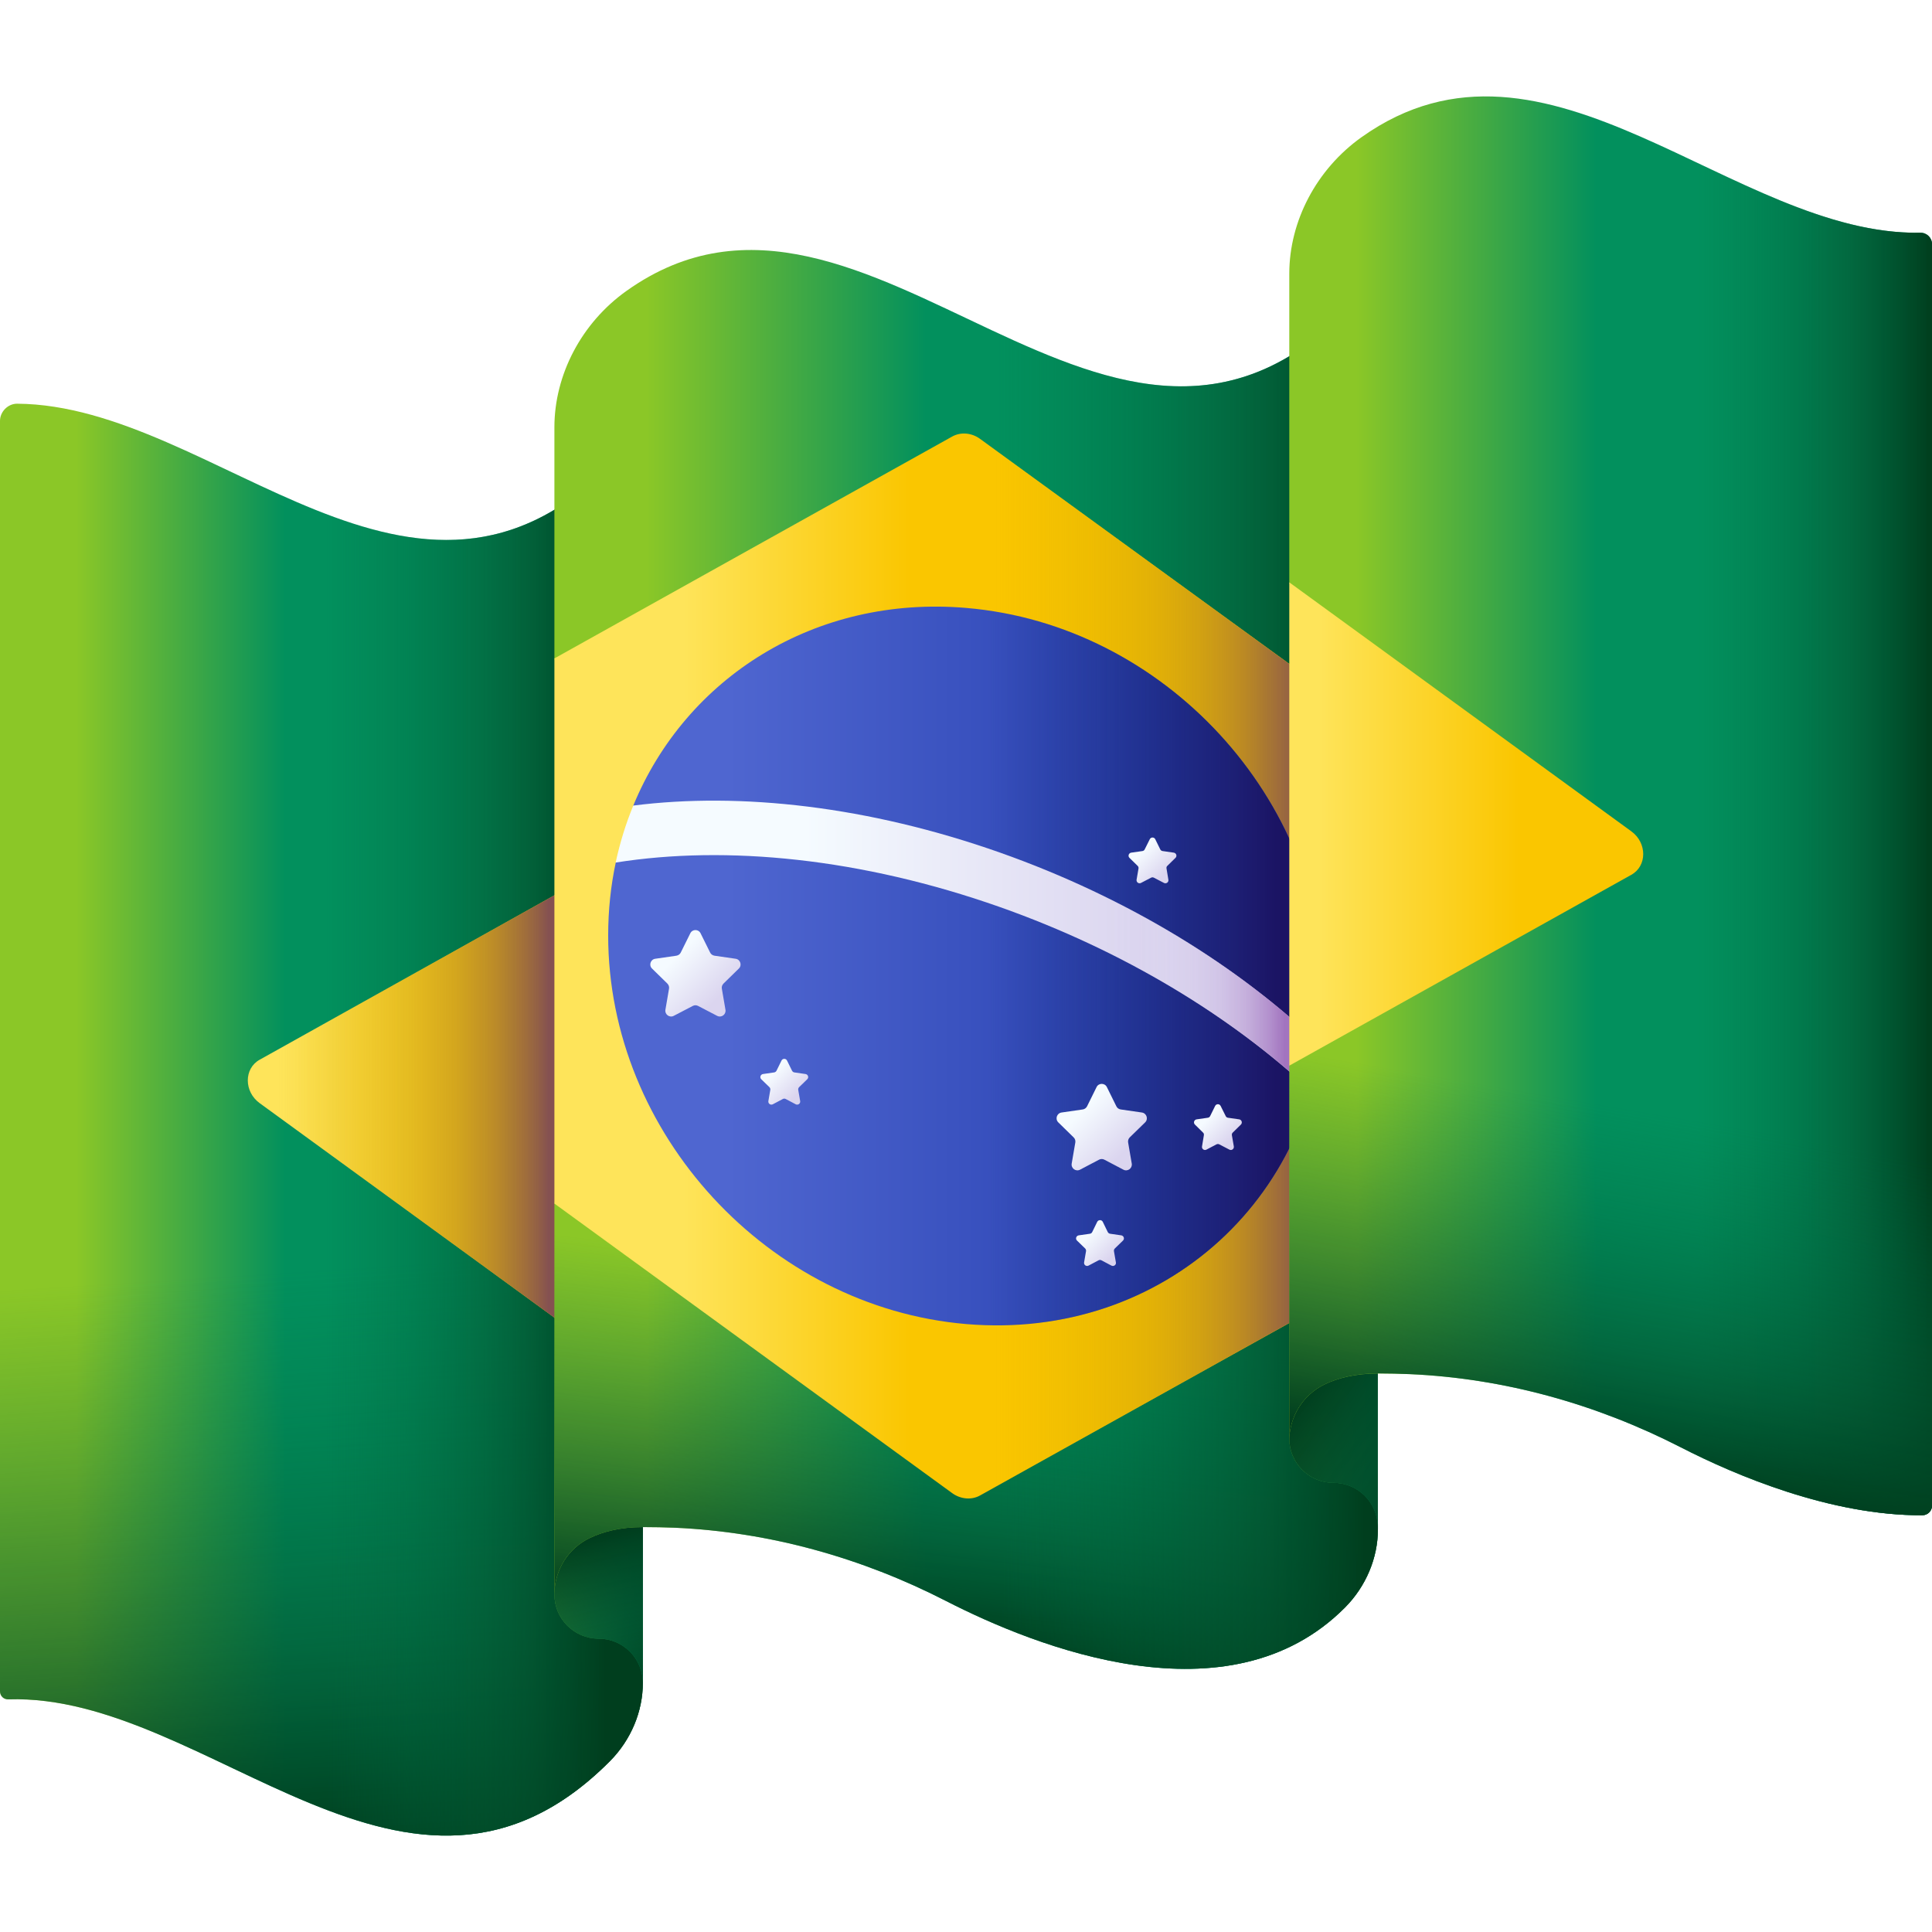
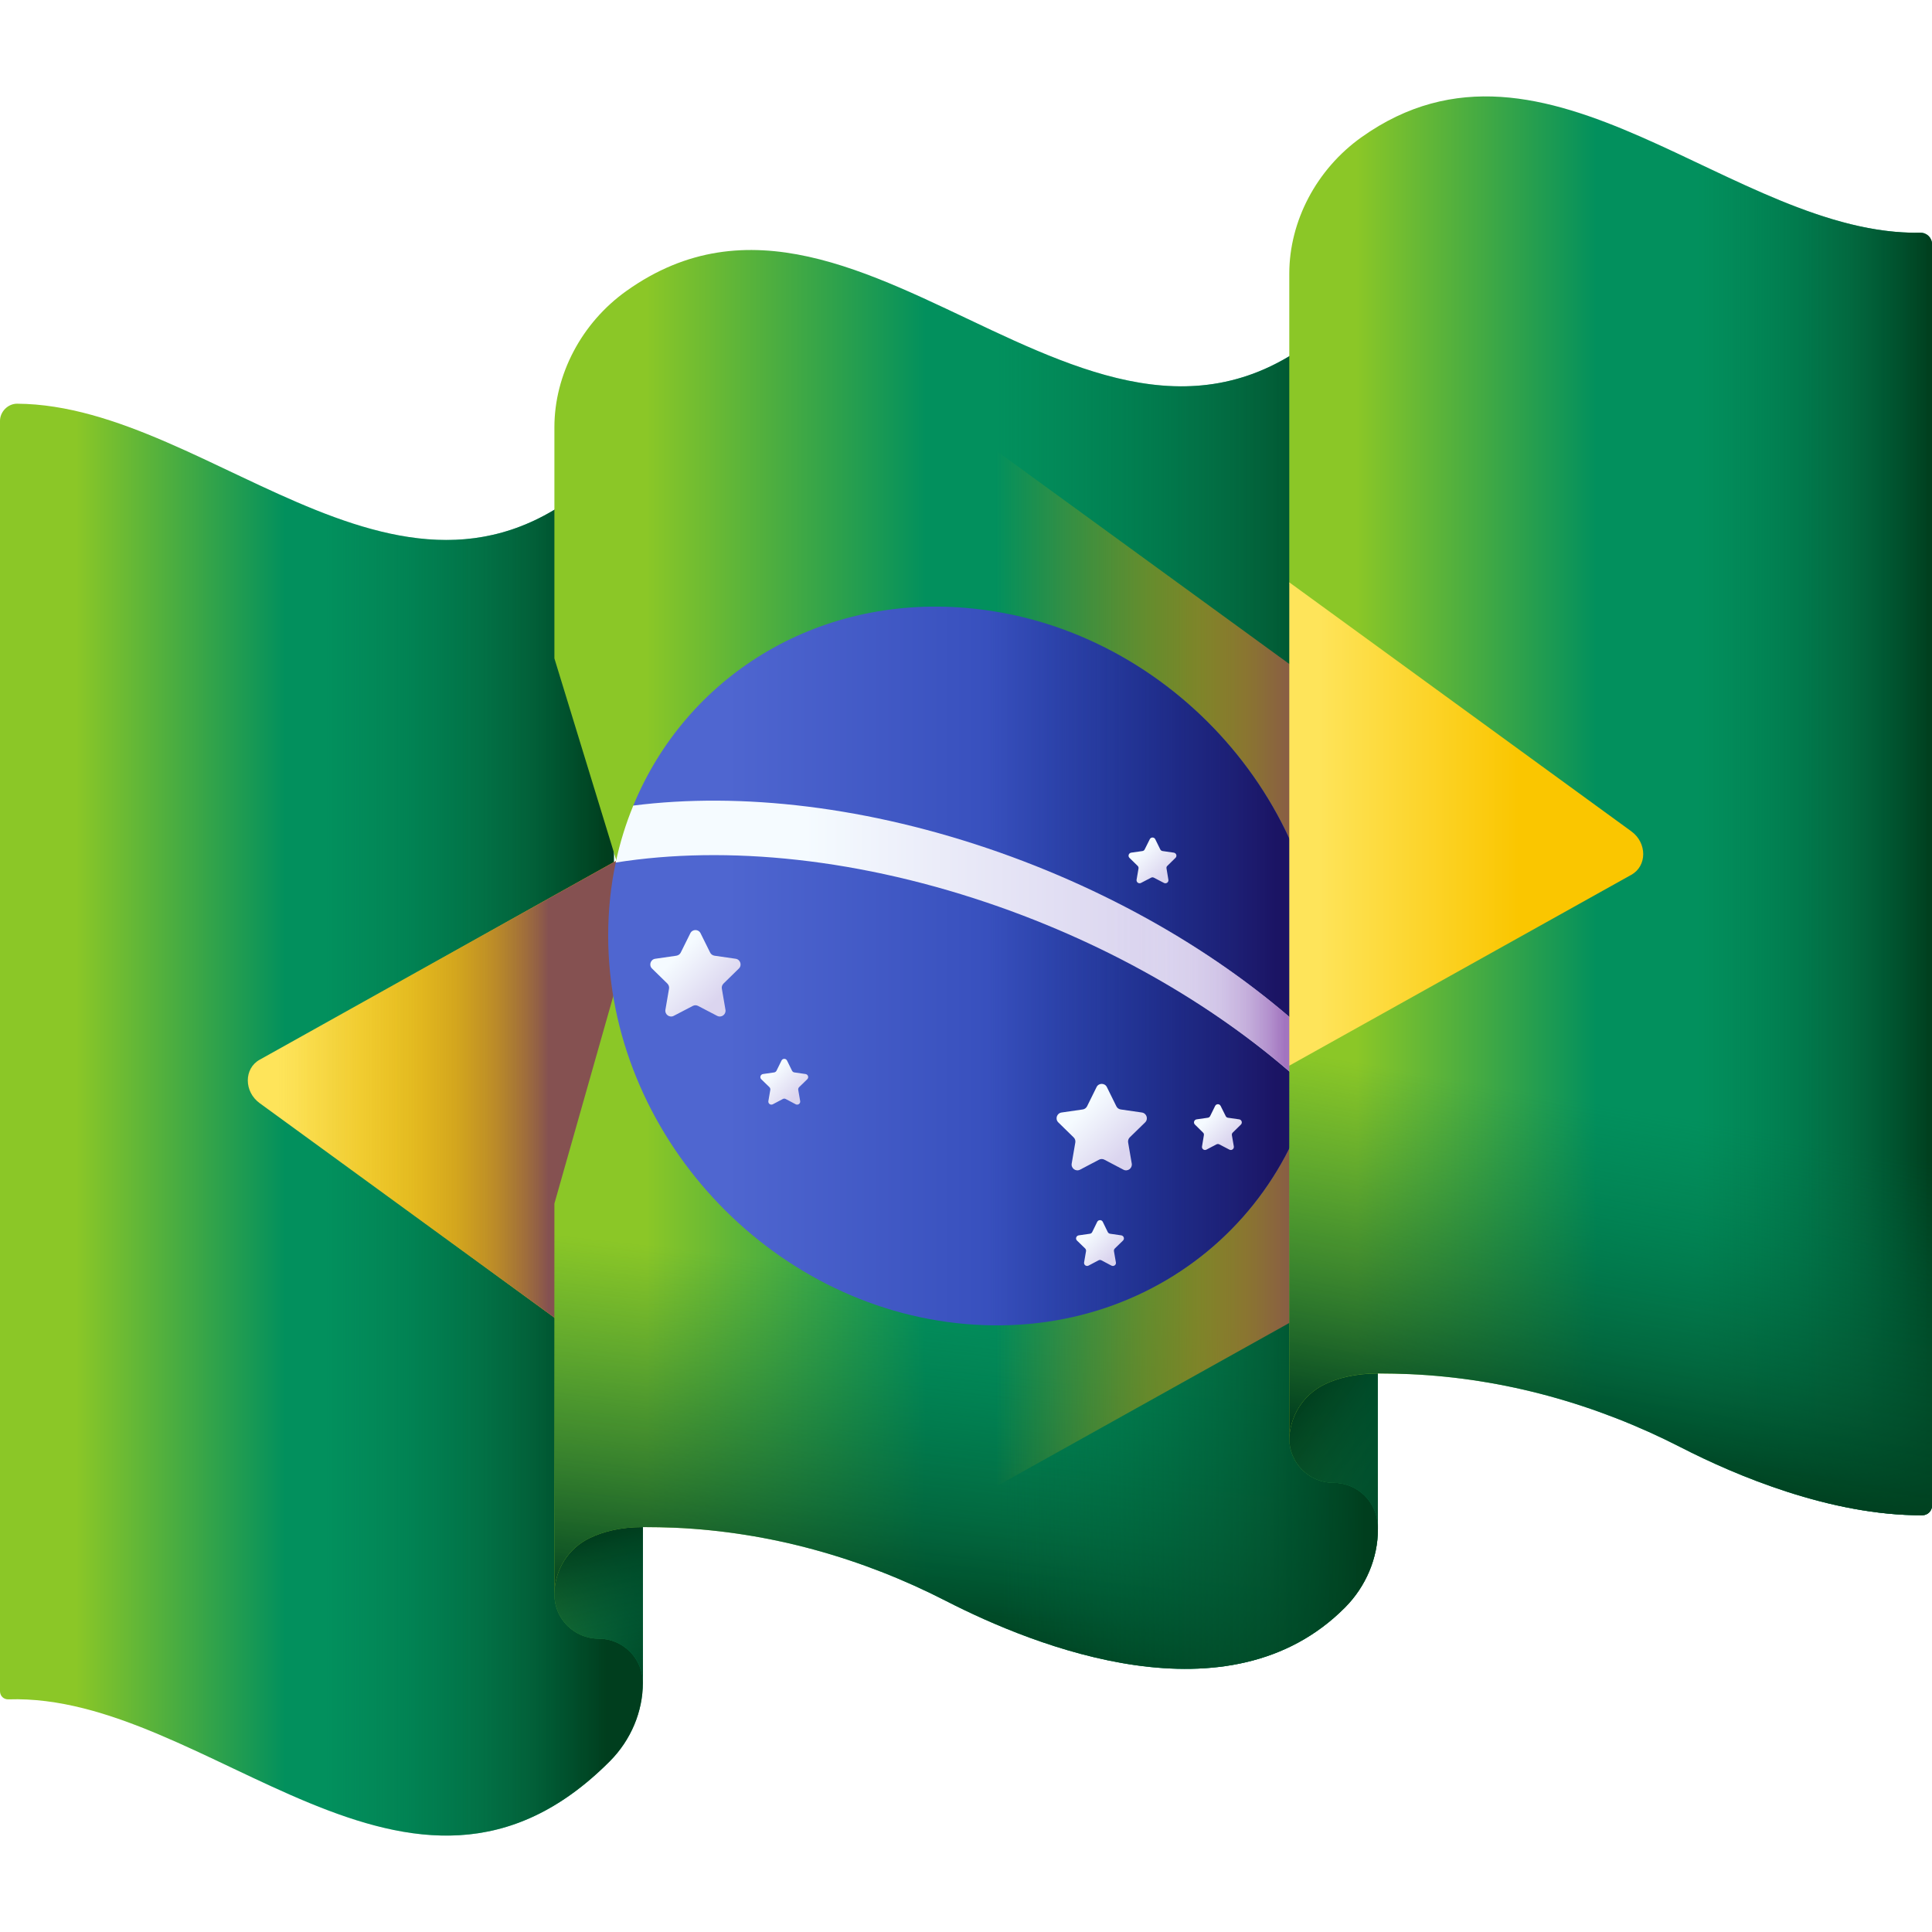
<svg xmlns="http://www.w3.org/2000/svg" width="24" height="24" viewBox="0 0 24 24" fill="none">
  <g clip-path="url(#clip0_161_233674)">
    <path d="M7.985 20.766V20.906C7.985 21.26 7.838 21.615 7.575 21.879C5.096 24.368 2.593 21.029 0.105 21.11C0.045 21.112 0 21.068 0 21.008V5.228C0 5.114 0.099 5.014 0.213 5.015C2.682 5.03 5.166 8.281 7.625 5.733V19.897C7.625 19.979 7.641 20.058 7.672 20.132C7.702 20.206 7.747 20.274 7.805 20.331C7.92 20.447 7.985 20.603 7.985 20.766Z" fill="url(#paint0_linear_161_233674)" />
-     <path d="M0 13.295V21.008C0 21.068 0.045 21.112 0.105 21.11C2.593 21.029 5.096 24.368 7.575 21.879C7.838 21.615 7.985 21.26 7.985 20.906V20.766C7.985 20.603 7.92 20.447 7.805 20.331C7.747 20.274 7.702 20.206 7.672 20.132C7.641 20.058 7.625 19.978 7.625 19.897V13.295H0Z" fill="url(#paint1_linear_161_233674)" />
    <path d="M7.673 20.132C7.642 20.058 7.626 19.978 7.626 19.897V5.733C6.091 7.324 4.545 6.654 3 5.922V22.017C4.528 22.74 6.057 23.404 7.576 21.878C7.839 21.614 7.986 21.26 7.986 20.906V20.766C7.986 20.602 7.921 20.446 7.806 20.331C7.748 20.273 7.703 20.206 7.673 20.132Z" fill="url(#paint2_linear_161_233674)" />
    <path d="M3.226 13.164C3.029 13.273 3.029 13.561 3.226 13.704L8.813 17.77V10.047L3.226 13.164Z" fill="url(#paint3_linear_161_233674)" />
    <path d="M3.226 13.164C3.029 13.273 3.029 13.561 3.226 13.704L8.813 17.77V10.047L3.226 13.164Z" fill="url(#paint4_linear_161_233674)" />
    <path d="M7.986 20.906C7.986 20.602 7.74 20.356 7.437 20.356C7.133 20.356 6.887 20.11 6.887 19.806V19.648C6.887 19.274 7.19 18.97 7.565 18.97H7.986V20.906Z" fill="url(#paint5_linear_161_233674)" />
    <path d="M7.986 20.906C7.986 20.602 7.74 20.356 7.437 20.356C7.133 20.356 6.887 20.11 6.887 19.806V19.648C6.887 19.274 7.19 18.97 7.565 18.97H7.986V20.906Z" fill="url(#paint6_linear_161_233674)" />
    <path d="M7.986 20.906C7.986 20.602 7.74 20.356 7.437 20.356C7.133 20.356 6.887 20.11 6.887 19.806V19.648C6.887 19.274 7.19 18.97 7.565 18.97H7.986V20.906Z" fill="url(#paint7_linear_161_233674)" />
    <path d="M17.117 18.935V18.998C17.117 19.351 16.97 19.706 16.707 19.97C15.266 21.418 12.863 20.458 11.752 19.888C10.705 19.351 9.559 19.03 8.383 18.978C8.254 18.973 8.122 18.97 7.986 18.97C7.704 18.97 7.487 19.028 7.324 19.107C7.19 19.171 7.081 19.271 7.005 19.393C6.929 19.514 6.887 19.657 6.887 19.806V14.951L7.885 11.435L6.887 8.179V5.308C6.887 4.655 7.224 4.011 7.782 3.614C10.792 1.469 13.835 7.013 16.841 3.735V18.268C16.841 18.331 16.853 18.392 16.877 18.449C16.9 18.506 16.934 18.558 16.978 18.602C17.067 18.69 17.117 18.81 17.117 18.935Z" fill="url(#paint8_linear_161_233674)" />
    <path d="M17.117 18.935V18.998C17.117 19.351 16.97 19.706 16.707 19.97C15.266 21.418 12.863 20.458 11.752 19.888C10.705 19.351 9.559 19.03 8.383 18.978C8.254 18.973 8.122 18.97 7.986 18.97C7.704 18.97 7.487 19.028 7.324 19.107C7.19 19.171 7.081 19.271 7.005 19.393C6.929 19.514 6.887 19.657 6.887 19.806V14.951L7.516 12.733H16.841V18.268C16.841 18.331 16.853 18.392 16.877 18.449C16.9 18.506 16.934 18.558 16.978 18.602C17.067 18.69 17.117 18.81 17.117 18.935Z" fill="url(#paint9_linear_161_233674)" />
    <path d="M16.877 18.449C16.853 18.392 16.841 18.331 16.841 18.268V3.735C15.126 5.606 13.398 4.604 11.672 3.797V19.848C11.698 19.861 11.725 19.874 11.752 19.888C12.864 20.458 15.266 21.417 16.707 19.97C16.97 19.706 17.117 19.351 17.117 18.998V18.935C17.117 18.81 17.067 18.69 16.979 18.602C16.934 18.558 16.9 18.506 16.877 18.449Z" fill="url(#paint10_linear_161_233674)" />
-     <path d="M12.175 5.452C12.07 5.375 11.934 5.364 11.828 5.423L6.887 8.179V14.951L11.828 18.548C11.934 18.625 12.07 18.636 12.175 18.577L16.841 15.975V8.847L12.175 5.452Z" fill="url(#paint11_linear_161_233674)" />
    <path d="M16.839 8.847L12.174 5.452C12.068 5.375 11.932 5.364 11.826 5.423L10.918 5.929V17.887L11.826 18.548C11.932 18.625 12.068 18.636 12.174 18.577L16.839 15.975V8.847Z" fill="url(#paint12_linear_161_233674)" />
    <path d="M16.452 12.378C16.452 14.835 14.46 16.657 12.003 16.448C9.546 16.24 7.555 14.079 7.555 11.622C7.555 11.308 7.587 11.005 7.649 10.715L7.649 10.715L8.037 10.349L7.867 10.007C8.521 8.418 10.126 7.392 12.003 7.552C14.46 7.76 16.452 9.921 16.452 12.378Z" fill="url(#paint13_linear_161_233674)" />
    <path d="M16.452 12.378C16.452 9.921 14.46 7.76 12.004 7.551C11.63 7.52 11.268 7.535 10.922 7.592V16.224C11.268 16.34 11.631 16.416 12.004 16.448C14.46 16.657 16.452 14.835 16.452 12.378Z" fill="url(#paint14_linear_161_233674)" />
    <path d="M8.703 11.594L8.821 11.832C8.831 11.854 8.852 11.868 8.875 11.872L9.138 11.91C9.197 11.918 9.221 11.991 9.178 12.032L8.988 12.218C8.971 12.235 8.963 12.258 8.967 12.281L9.012 12.544C9.022 12.602 8.961 12.647 8.908 12.619L8.672 12.496C8.651 12.485 8.627 12.485 8.606 12.496L8.37 12.619C8.318 12.647 8.256 12.602 8.266 12.544L8.311 12.281C8.315 12.258 8.307 12.235 8.29 12.218L8.1 12.032C8.057 11.991 8.081 11.918 8.14 11.91L8.403 11.872C8.426 11.868 8.447 11.854 8.457 11.832L8.575 11.594C8.601 11.54 8.677 11.54 8.703 11.594Z" fill="url(#paint15_linear_161_233674)" />
    <path d="M13.75 13.504L13.868 13.743C13.878 13.764 13.899 13.779 13.922 13.782L14.185 13.82C14.244 13.829 14.268 13.901 14.225 13.943L14.034 14.129C14.018 14.145 14.01 14.169 14.014 14.192L14.059 14.454C14.069 14.513 14.008 14.558 13.955 14.53L13.719 14.406C13.698 14.395 13.673 14.395 13.653 14.406L13.417 14.53C13.364 14.558 13.303 14.513 13.313 14.454L13.358 14.192C13.362 14.169 13.354 14.145 13.337 14.129L13.147 13.943C13.104 13.901 13.128 13.829 13.187 13.82L13.45 13.782C13.473 13.779 13.493 13.764 13.504 13.743L13.622 13.504C13.648 13.451 13.724 13.451 13.75 13.504Z" fill="url(#paint16_linear_161_233674)" />
    <path d="M14.351 10.425L14.413 10.551C14.419 10.563 14.429 10.57 14.442 10.572L14.581 10.592C14.613 10.597 14.625 10.635 14.602 10.657L14.501 10.756C14.492 10.764 14.488 10.777 14.491 10.789L14.514 10.928C14.52 10.959 14.487 10.983 14.459 10.968L14.334 10.903C14.323 10.897 14.31 10.897 14.299 10.903L14.174 10.968C14.146 10.983 14.114 10.959 14.119 10.928L14.143 10.789C14.145 10.777 14.141 10.764 14.132 10.756L14.031 10.657C14.008 10.635 14.021 10.597 14.052 10.592L14.192 10.572C14.204 10.57 14.215 10.563 14.22 10.551L14.283 10.425C14.297 10.397 14.337 10.397 14.351 10.425Z" fill="url(#paint17_linear_161_233674)" />
    <path d="M15.163 13.738L15.226 13.864C15.231 13.876 15.242 13.883 15.254 13.885L15.394 13.905C15.425 13.91 15.437 13.948 15.415 13.97L15.314 14.069C15.305 14.077 15.301 14.09 15.303 14.102L15.327 14.241C15.332 14.272 15.3 14.296 15.272 14.281L15.147 14.216C15.136 14.21 15.123 14.21 15.111 14.216L14.987 14.281C14.959 14.296 14.926 14.272 14.932 14.241L14.955 14.102C14.957 14.09 14.954 14.077 14.944 14.069L14.844 13.97C14.821 13.948 14.833 13.91 14.865 13.905L15.004 13.885C15.017 13.883 15.027 13.876 15.033 13.864L15.095 13.738C15.109 13.71 15.149 13.71 15.163 13.738Z" fill="url(#paint18_linear_161_233674)" />
    <path d="M13.699 15.178L13.761 15.305C13.767 15.316 13.777 15.324 13.79 15.326L13.929 15.346C13.96 15.351 13.973 15.389 13.95 15.411L13.849 15.509C13.84 15.518 13.836 15.53 13.838 15.543L13.862 15.682C13.868 15.713 13.835 15.736 13.807 15.722L13.682 15.656C13.671 15.65 13.658 15.65 13.647 15.656L13.522 15.722C13.494 15.736 13.462 15.713 13.467 15.682L13.491 15.543C13.493 15.53 13.489 15.518 13.48 15.509L13.379 15.411C13.356 15.389 13.369 15.351 13.4 15.346L13.54 15.326C13.552 15.324 13.563 15.316 13.568 15.305L13.63 15.178C13.645 15.15 13.685 15.15 13.699 15.178Z" fill="url(#paint19_linear_161_233674)" />
    <path d="M9.777 13.175L9.839 13.301C9.845 13.312 9.855 13.32 9.868 13.322L10.007 13.342C10.038 13.347 10.051 13.385 10.028 13.407L9.927 13.505C9.918 13.514 9.914 13.527 9.916 13.539L9.94 13.678C9.945 13.709 9.913 13.732 9.885 13.718L9.76 13.652C9.749 13.646 9.736 13.646 9.725 13.652L9.6 13.718C9.572 13.732 9.54 13.709 9.545 13.678L9.569 13.539C9.571 13.527 9.567 13.514 9.558 13.505L9.457 13.407C9.434 13.385 9.447 13.347 9.478 13.342L9.617 13.322C9.63 13.32 9.64 13.312 9.646 13.301L9.708 13.175C9.722 13.146 9.763 13.146 9.777 13.175Z" fill="url(#paint20_linear_161_233674)" />
    <path d="M7.867 10.007C7.774 10.232 7.701 10.469 7.648 10.715C9.025 10.496 10.701 10.661 12.419 11.267C13.958 11.811 15.292 12.624 16.29 13.555C16.342 13.373 16.382 13.184 16.409 12.991C15.399 12.013 14.02 11.155 12.419 10.59C10.791 10.016 9.201 9.838 7.867 10.007Z" fill="url(#paint21_linear_161_233674)" />
    <path d="M10.922 10.168V10.847C11.413 10.95 11.915 11.089 12.42 11.267C13.959 11.81 15.293 12.624 16.291 13.555C16.343 13.372 16.383 13.184 16.41 12.99C15.4 12.013 14.021 11.155 12.42 10.59C11.915 10.412 11.413 10.272 10.922 10.168Z" fill="url(#paint22_linear_161_233674)" />
    <path d="M17.115 18.97C17.115 18.666 16.869 18.42 16.566 18.42C16.262 18.42 16.016 18.174 16.016 17.87V17.712C16.016 17.338 16.319 17.034 16.694 17.034H17.115V18.97Z" fill="url(#paint23_linear_161_233674)" />
    <path d="M17.115 18.97C17.115 18.666 16.869 18.42 16.566 18.42C16.262 18.42 16.016 18.174 16.016 17.87V17.712C16.016 17.338 16.319 17.034 16.694 17.034H17.115V18.97Z" fill="url(#paint24_linear_161_233674)" />
    <path d="M17.115 18.97C17.115 18.666 16.869 18.42 16.566 18.42C16.262 18.42 16.016 18.174 16.016 17.87V17.712C16.016 17.338 16.319 17.034 16.694 17.034H17.115V18.97Z" fill="url(#paint25_linear_161_233674)" />
    <path d="M24 3.034V18.703C24 18.769 23.946 18.823 23.879 18.823C22.742 18.828 21.564 18.331 20.881 17.98C19.834 17.443 18.688 17.122 17.512 17.07C17.383 17.065 17.251 17.062 17.115 17.062C16.833 17.062 16.616 17.12 16.453 17.198C16.319 17.263 16.21 17.363 16.134 17.485C16.058 17.606 16.016 17.749 16.016 17.898V13.238L16.95 10.5L16.016 7.234V3.4C16.016 2.748 16.353 2.104 16.911 1.706C19.217 0.063 21.542 2.932 23.855 2.891C23.935 2.89 24 2.954 24 3.034Z" fill="url(#paint26_linear_161_233674)" />
    <path d="M23.856 2.891C22.192 2.921 20.521 1.443 18.855 1.225V17.247C19.558 17.401 20.238 17.65 20.881 17.98C21.565 18.33 22.743 18.828 23.88 18.823C23.947 18.823 24.001 18.769 24.001 18.703V3.033C24.001 2.954 23.936 2.89 23.856 2.891Z" fill="url(#paint27_linear_161_233674)" />
    <path d="M24 9.526V18.703C24 18.769 23.946 18.823 23.879 18.823C22.742 18.828 21.564 18.33 20.881 17.98C19.834 17.443 18.688 17.122 17.512 17.07C17.383 17.065 17.251 17.061 17.115 17.061C16.833 17.061 16.616 17.12 16.453 17.198C16.319 17.263 16.21 17.363 16.134 17.485C16.058 17.606 16.016 17.749 16.016 17.898V13.237L16.95 10.499L16.671 9.526H24Z" fill="url(#paint28_linear_161_233674)" />
    <path d="M16.016 13.238L20.265 10.867C20.462 10.758 20.462 10.47 20.265 10.327L16.016 7.234V13.238Z" fill="url(#paint29_linear_161_233674)" />
  </g>
  <defs>
    <linearGradient id="paint0_linear_161_233674" x1="0.944" y1="13.909" x2="3.546" y2="13.909" gradientUnits="userSpaceOnUse">
      <stop stop-color="#8BC727" />
      <stop offset="1" stop-color="#02905D" />
    </linearGradient>
    <linearGradient id="paint1_linear_161_233674" x1="3.726" y1="15.787" x2="4.177" y2="22.904" gradientUnits="userSpaceOnUse">
      <stop stop-color="#026841" stop-opacity="0" />
      <stop offset="0.29" stop-color="#01633C" stop-opacity="0.29" />
      <stop offset="0.66" stop-color="#01532F" stop-opacity="0.66" />
      <stop offset="1" stop-color="#003E1E" />
    </linearGradient>
    <linearGradient id="paint2_linear_161_233674" x1="4.053" y1="14.268" x2="7.53" y2="14.268" gradientUnits="userSpaceOnUse">
      <stop stop-color="#026841" stop-opacity="0" />
      <stop offset="0.29" stop-color="#01633C" stop-opacity="0.29" />
      <stop offset="0.66" stop-color="#01532F" stop-opacity="0.66" />
      <stop offset="1" stop-color="#003E1E" />
    </linearGradient>
    <linearGradient id="paint3_linear_161_233674" x1="3.649" y1="13.909" x2="7.079" y2="13.909" gradientUnits="userSpaceOnUse">
      <stop stop-color="#FEE45A" />
      <stop offset="1" stop-color="#FAC600" />
    </linearGradient>
    <linearGradient id="paint4_linear_161_233674" x1="3.448" y1="13.909" x2="6.816" y2="13.909" gradientUnits="userSpaceOnUse">
      <stop stop-color="#D7AA02" stop-opacity="0" />
      <stop offset="0.295" stop-color="#D4A704" stop-opacity="0.295" />
      <stop offset="0.49" stop-color="#CC9E0C" stop-opacity="0.49" />
      <stop offset="0.656" stop-color="#BE8F1A" stop-opacity="0.656" />
      <stop offset="0.806" stop-color="#AB7A2D" stop-opacity="0.806" />
      <stop offset="0.944" stop-color="#915F45" stop-opacity="0.944" />
      <stop offset="1" stop-color="#855151" />
    </linearGradient>
    <linearGradient id="paint5_linear_161_233674" x1="6.593" y1="19.938" x2="7.878" y2="19.938" gradientUnits="userSpaceOnUse">
      <stop stop-color="#8BC727" />
      <stop offset="1" stop-color="#02905D" />
    </linearGradient>
    <linearGradient id="paint6_linear_161_233674" x1="6.258" y1="19.055" x2="8.307" y2="20.102" gradientUnits="userSpaceOnUse">
      <stop stop-color="#026841" stop-opacity="0" />
      <stop offset="0.29" stop-color="#01633C" stop-opacity="0.29" />
      <stop offset="0.66" stop-color="#01532F" stop-opacity="0.66" />
      <stop offset="1" stop-color="#003E1E" />
    </linearGradient>
    <linearGradient id="paint7_linear_161_233674" x1="8.052" y1="21.943" x2="7.361" y2="19.114" gradientUnits="userSpaceOnUse">
      <stop stop-color="#026841" stop-opacity="0" />
      <stop offset="0.29" stop-color="#01633C" stop-opacity="0.29" />
      <stop offset="0.66" stop-color="#01532F" stop-opacity="0.66" />
      <stop offset="1" stop-color="#003E1E" />
    </linearGradient>
    <linearGradient id="paint8_linear_161_233674" x1="8.029" y1="11.918" x2="11.505" y2="11.918" gradientUnits="userSpaceOnUse">
      <stop stop-color="#8BC727" />
      <stop offset="1" stop-color="#02905D" />
    </linearGradient>
    <linearGradient id="paint9_linear_161_233674" x1="12.124" y1="15.92" x2="11.623" y2="20.398" gradientUnits="userSpaceOnUse">
      <stop stop-color="#026841" stop-opacity="0" />
      <stop offset="0.29" stop-color="#01633C" stop-opacity="0.29" />
      <stop offset="0.66" stop-color="#01532F" stop-opacity="0.66" />
      <stop offset="1" stop-color="#003E1E" />
    </linearGradient>
    <linearGradient id="paint10_linear_161_233674" x1="12.407" y1="12.233" x2="16.963" y2="12.233" gradientUnits="userSpaceOnUse">
      <stop stop-color="#026841" stop-opacity="0" />
      <stop offset="0.29" stop-color="#01633C" stop-opacity="0.29" />
      <stop offset="0.66" stop-color="#01532F" stop-opacity="0.66" />
      <stop offset="1" stop-color="#003E1E" />
    </linearGradient>
    <linearGradient id="paint11_linear_161_233674" x1="8.497" y1="12" x2="11.306" y2="12" gradientUnits="userSpaceOnUse">
      <stop stop-color="#FEE45A" />
      <stop offset="1" stop-color="#FAC600" />
    </linearGradient>
    <linearGradient id="paint12_linear_161_233674" x1="12.372" y1="12" x2="16.206" y2="12" gradientUnits="userSpaceOnUse">
      <stop stop-color="#D7AA02" stop-opacity="0" />
      <stop offset="0.295" stop-color="#D4A704" stop-opacity="0.295" />
      <stop offset="0.49" stop-color="#CC9E0C" stop-opacity="0.49" />
      <stop offset="0.656" stop-color="#BE8F1A" stop-opacity="0.656" />
      <stop offset="0.806" stop-color="#AB7A2D" stop-opacity="0.806" />
      <stop offset="0.944" stop-color="#915F45" stop-opacity="0.944" />
      <stop offset="1" stop-color="#855151" />
    </linearGradient>
    <linearGradient id="paint13_linear_161_233674" x1="9.033" y1="12" x2="14.653" y2="12" gradientUnits="userSpaceOnUse">
      <stop stop-color="#4F66D0" />
      <stop offset="1" stop-color="#2740B0" />
    </linearGradient>
    <linearGradient id="paint14_linear_161_233674" x1="12.275" y1="12" x2="15.851" y2="12" gradientUnits="userSpaceOnUse">
      <stop stop-color="#192A7D" stop-opacity="0" />
      <stop offset="0.395" stop-color="#192678" stop-opacity="0.395" />
      <stop offset="0.862" stop-color="#1B196A" stop-opacity="0.862" />
      <stop offset="1" stop-color="#1B1464" />
    </linearGradient>
    <linearGradient id="paint15_linear_161_233674" x1="8.376" y1="11.912" x2="8.892" y2="12.428" gradientUnits="userSpaceOnUse">
      <stop stop-color="#F5FBFF" />
      <stop offset="1" stop-color="#DBD5EF" />
    </linearGradient>
    <linearGradient id="paint16_linear_161_233674" x1="13.423" y1="13.822" x2="13.939" y2="14.339" gradientUnits="userSpaceOnUse">
      <stop stop-color="#F5FBFF" />
      <stop offset="1" stop-color="#DBD5EF" />
    </linearGradient>
    <linearGradient id="paint17_linear_161_233674" x1="14.177" y1="10.593" x2="14.451" y2="10.867" gradientUnits="userSpaceOnUse">
      <stop stop-color="#F5FBFF" />
      <stop offset="1" stop-color="#DBD5EF" />
    </linearGradient>
    <linearGradient id="paint18_linear_161_233674" x1="14.99" y1="13.906" x2="15.263" y2="14.18" gradientUnits="userSpaceOnUse">
      <stop stop-color="#F5FBFF" />
      <stop offset="1" stop-color="#DBD5EF" />
    </linearGradient>
    <linearGradient id="paint19_linear_161_233674" x1="13.525" y1="15.347" x2="13.799" y2="15.62" gradientUnits="userSpaceOnUse">
      <stop stop-color="#F5FBFF" />
      <stop offset="1" stop-color="#DBD5EF" />
    </linearGradient>
    <linearGradient id="paint20_linear_161_233674" x1="9.603" y1="13.343" x2="9.877" y2="13.617" gradientUnits="userSpaceOnUse">
      <stop stop-color="#F5FBFF" />
      <stop offset="1" stop-color="#DBD5EF" />
    </linearGradient>
    <linearGradient id="paint21_linear_161_233674" x1="10.002" y1="11.75" x2="14.131" y2="11.75" gradientUnits="userSpaceOnUse">
      <stop stop-color="#F5FBFF" />
      <stop offset="1" stop-color="#DBD5EF" />
    </linearGradient>
    <linearGradient id="paint22_linear_161_233674" x1="13.779" y1="11.862" x2="15.955" y2="11.862" gradientUnits="userSpaceOnUse">
      <stop stop-color="#DBD5EF" stop-opacity="0" />
      <stop offset="0.285" stop-color="#D9D2EE" stop-opacity="0.285" />
      <stop offset="0.474" stop-color="#D4C9E9" stop-opacity="0.474" />
      <stop offset="0.635" stop-color="#CBBAE2" stop-opacity="0.635" />
      <stop offset="0.779" stop-color="#BFA5D7" stop-opacity="0.78" />
      <stop offset="0.913" stop-color="#AF8ACA" stop-opacity="0.913" />
      <stop offset="1" stop-color="#A274BF" />
    </linearGradient>
    <linearGradient id="paint23_linear_161_233674" x1="15.721" y1="18.002" x2="17.007" y2="18.002" gradientUnits="userSpaceOnUse">
      <stop stop-color="#8BC727" />
      <stop offset="1" stop-color="#02905D" />
    </linearGradient>
    <linearGradient id="paint24_linear_161_233674" x1="15.387" y1="17.119" x2="17.436" y2="18.166" gradientUnits="userSpaceOnUse">
      <stop stop-color="#026841" stop-opacity="0" />
      <stop offset="0.29" stop-color="#01633C" stop-opacity="0.29" />
      <stop offset="0.66" stop-color="#01532F" stop-opacity="0.66" />
      <stop offset="1" stop-color="#003E1E" />
    </linearGradient>
    <linearGradient id="paint25_linear_161_233674" x1="19.679" y1="19.944" x2="16.203" y2="17.315" gradientUnits="userSpaceOnUse">
      <stop stop-color="#026841" stop-opacity="0" />
      <stop offset="0.29" stop-color="#01633C" stop-opacity="0.29" />
      <stop offset="0.66" stop-color="#01532F" stop-opacity="0.66" />
      <stop offset="1" stop-color="#003E1E" />
    </linearGradient>
    <linearGradient id="paint26_linear_161_233674" x1="16.85" y1="10.011" x2="19.833" y2="10.011" gradientUnits="userSpaceOnUse">
      <stop stop-color="#8BC727" />
      <stop offset="1" stop-color="#02905D" />
    </linearGradient>
    <linearGradient id="paint27_linear_161_233674" x1="21.094" y1="10.024" x2="23.996" y2="10.024" gradientUnits="userSpaceOnUse">
      <stop stop-color="#026841" stop-opacity="0" />
      <stop offset="0.29" stop-color="#01633C" stop-opacity="0.29" />
      <stop offset="0.66" stop-color="#01532F" stop-opacity="0.66" />
      <stop offset="1" stop-color="#003E1E" />
    </linearGradient>
    <linearGradient id="paint28_linear_161_233674" x1="20.381" y1="13.802" x2="19.613" y2="18.279" gradientUnits="userSpaceOnUse">
      <stop stop-color="#026841" stop-opacity="0" />
      <stop offset="0.29" stop-color="#01633C" stop-opacity="0.29" />
      <stop offset="0.66" stop-color="#01532F" stop-opacity="0.66" />
      <stop offset="1" stop-color="#003E1E" />
    </linearGradient>
    <linearGradient id="paint29_linear_161_233674" x1="16.382" y1="10.236" x2="18.87" y2="10.236" gradientUnits="userSpaceOnUse">
      <stop stop-color="#FEE45A" />
      <stop offset="1" stop-color="#FAC600" />
    </linearGradient>
    <clipPath id="clip0_161_233674">
      <rect width="24" height="24" fill="white" />
    </clipPath>
  </defs>
</svg>